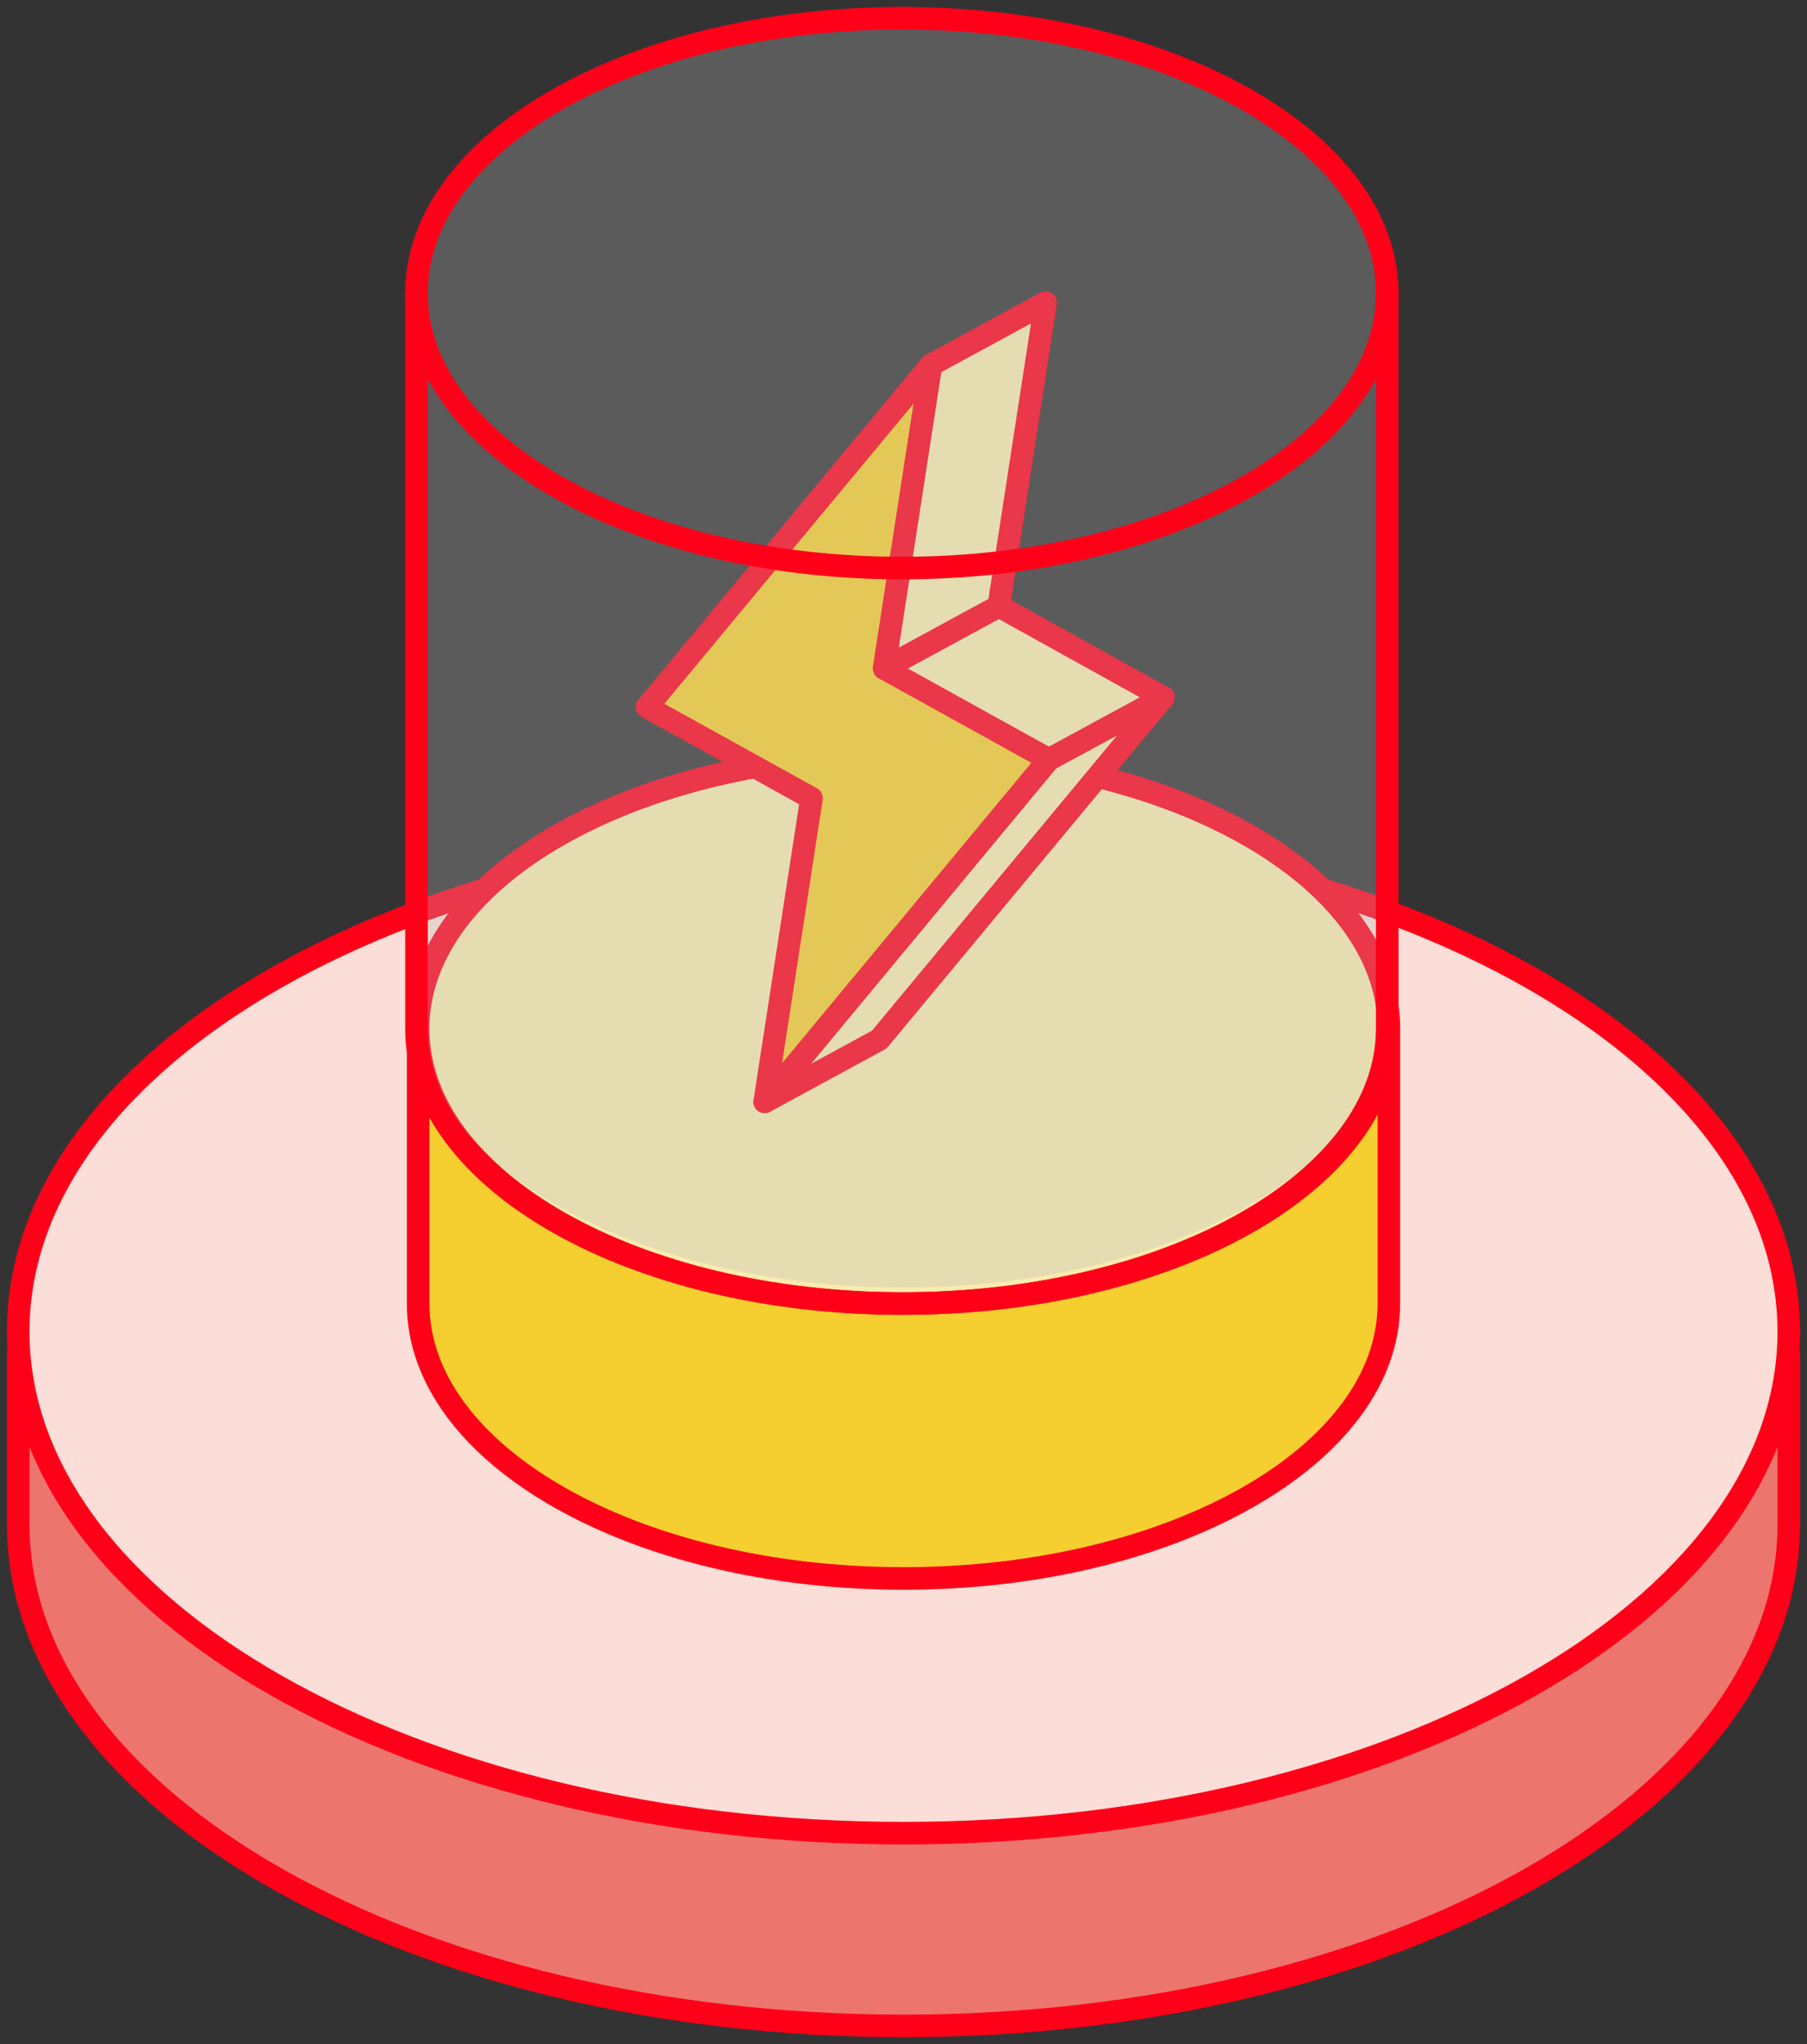
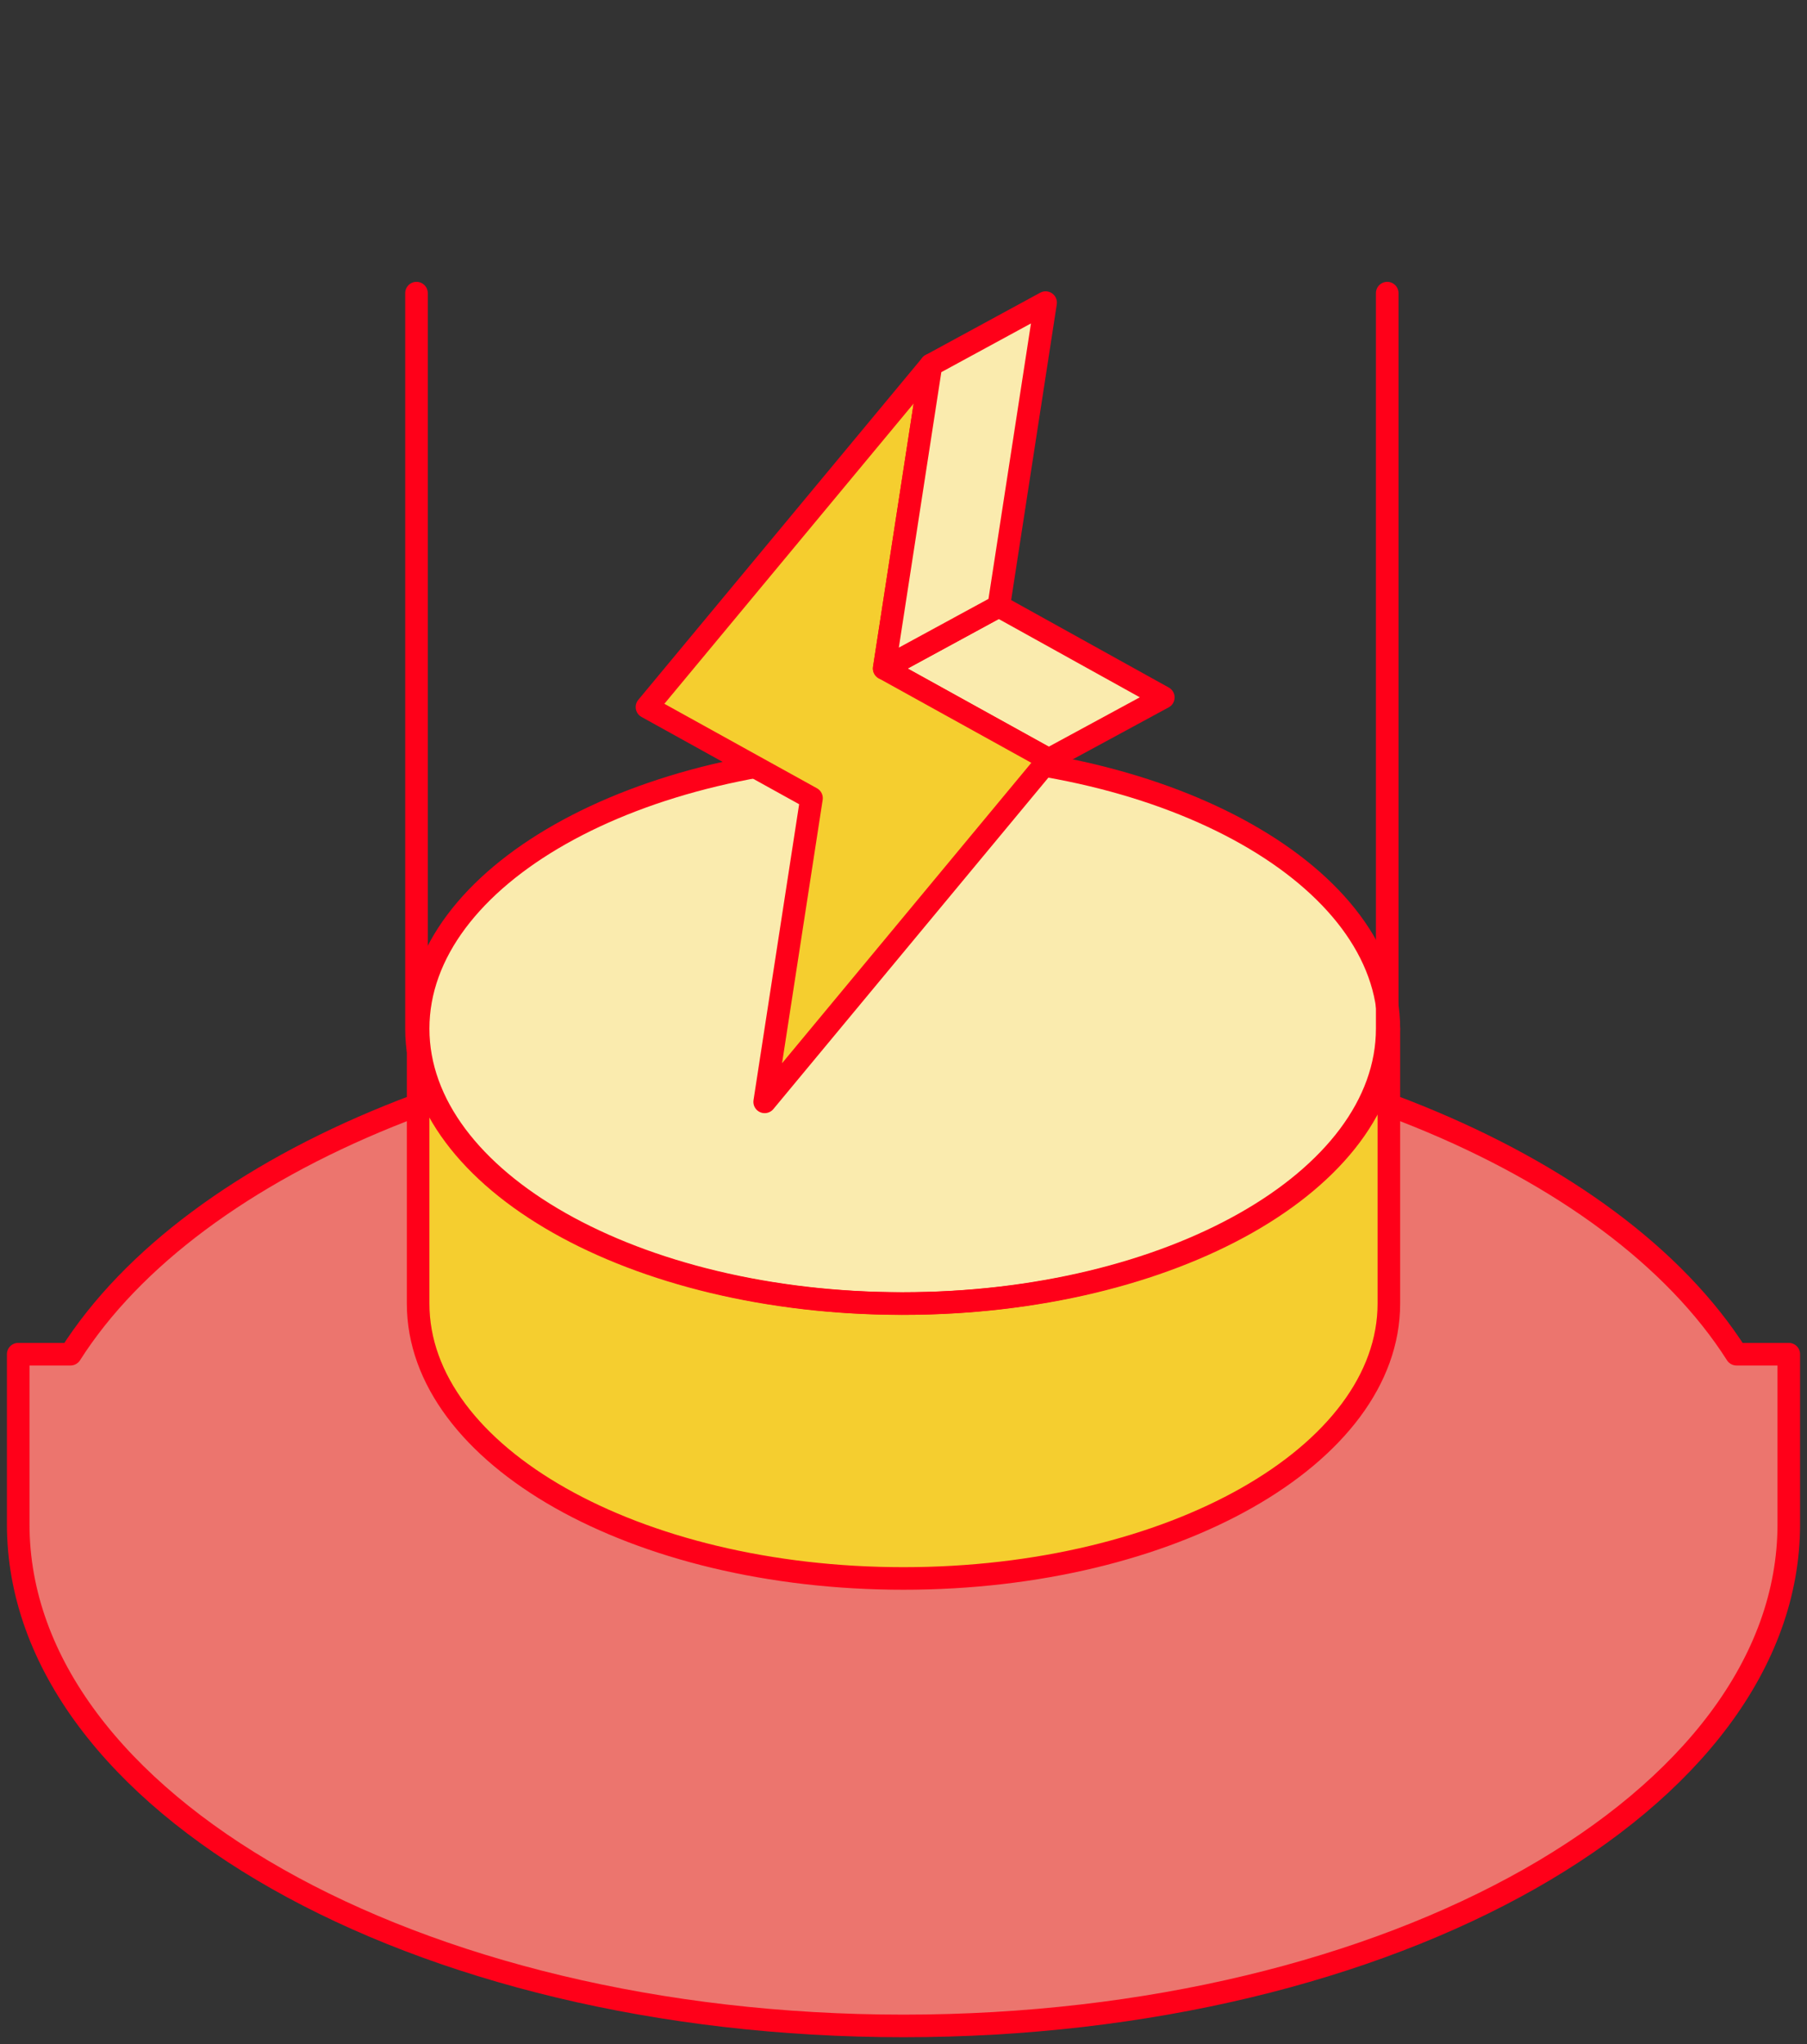
<svg xmlns="http://www.w3.org/2000/svg" width="160" height="181" viewBox="0 0 160 181" fill="none">
  <rect x="0" y="0" width="160" height="181" fill="#333333" stroke="none" />
  <path d="M153.757 119.911C142.868 102.795 113.959 90.566 80 90.566C46.042 90.566 17.133 102.795 6.243 119.911H1.613V134.979C1.613 159.516 36.701 179.391 80 179.391C123.299 179.391 158.387 159.5 158.387 134.979V119.911H153.757Z" fill="#EC756E" stroke="#FF0019" stroke-width="2" stroke-linecap="round" stroke-linejoin="round" />
-   <path d="M80 162.323C123.292 162.323 158.387 142.439 158.387 117.911C158.387 93.382 123.292 73.499 80 73.499C36.708 73.499 1.613 93.382 1.613 117.911C1.613 142.439 36.708 162.323 80 162.323Z" fill="#FBDED7" stroke="#FF0019" stroke-width="2" stroke-linecap="round" stroke-linejoin="round" />
  <path d="M37.023 91.083V115.427C37.023 128.881 56.269 139.77 80 139.77C103.73 139.77 122.976 128.865 122.976 115.427V91.083H37.023Z" fill="#F5CE2F" stroke="#FF0019" stroke-width="2" stroke-linecap="round" stroke-linejoin="round" />
  <path d="M80 115.426C103.735 115.426 122.976 104.527 122.976 91.083C122.976 77.638 103.735 66.739 80 66.739C56.265 66.739 37.023 77.638 37.023 91.083C37.023 104.527 56.265 115.426 80 115.426Z" fill="#FAEBAE" stroke="#FF0019" stroke-width="2" stroke-linecap="round" stroke-linejoin="round" />
-   <path d="M92.858 67.255L103.005 61.754L77.855 92.051L67.708 97.568L92.858 67.255Z" fill="#FAEBAE" stroke="#FF0019" stroke-width="2" stroke-linejoin="round" />
  <path d="M78.29 59.19L88.437 53.672L103.005 61.755L92.858 67.256L78.29 59.19Z" fill="#FAEBAE" stroke="#FF0019" stroke-width="2" stroke-linejoin="round" />
  <path d="M92.858 67.255L67.708 97.568L71.854 70.676L57.286 62.609L82.436 32.313L78.29 59.189L92.858 67.255Z" fill="#F5CE2F" stroke="#FF0019" stroke-width="2" stroke-linejoin="round" />
  <path d="M82.436 32.313L92.583 26.796L88.437 53.672L78.29 59.19L82.436 32.313Z" fill="#FAEBAE" stroke="#FF0019" stroke-width="2" stroke-linejoin="round" />
-   <path opacity="0.3" d="M122.953 26.618C122.953 13.164 103.707 2.274 79.976 2.274C56.246 2.274 37 13.18 37 26.618V89.663C37 103.117 56.246 114.007 79.976 114.007C103.707 114.007 122.953 103.101 122.953 89.663V26.618Z" fill="#B7B7B8" />
  <path d="M36.878 25.957V91.083C36.878 104.537 56.124 115.427 79.854 115.427C103.585 115.427 122.831 104.521 122.831 91.083V25.957" stroke="#FF0019" stroke-width="2" stroke-linecap="round" stroke-linejoin="round" />
-   <path d="M79.854 50.3C103.59 50.3 122.831 39.401 122.831 25.957C122.831 12.512 103.59 1.613 79.854 1.613C56.119 1.613 36.878 12.512 36.878 25.957C36.878 39.401 56.119 50.3 79.854 50.3Z" stroke="#FF0019" stroke-width="2" stroke-linecap="round" stroke-linejoin="round" />
</svg>